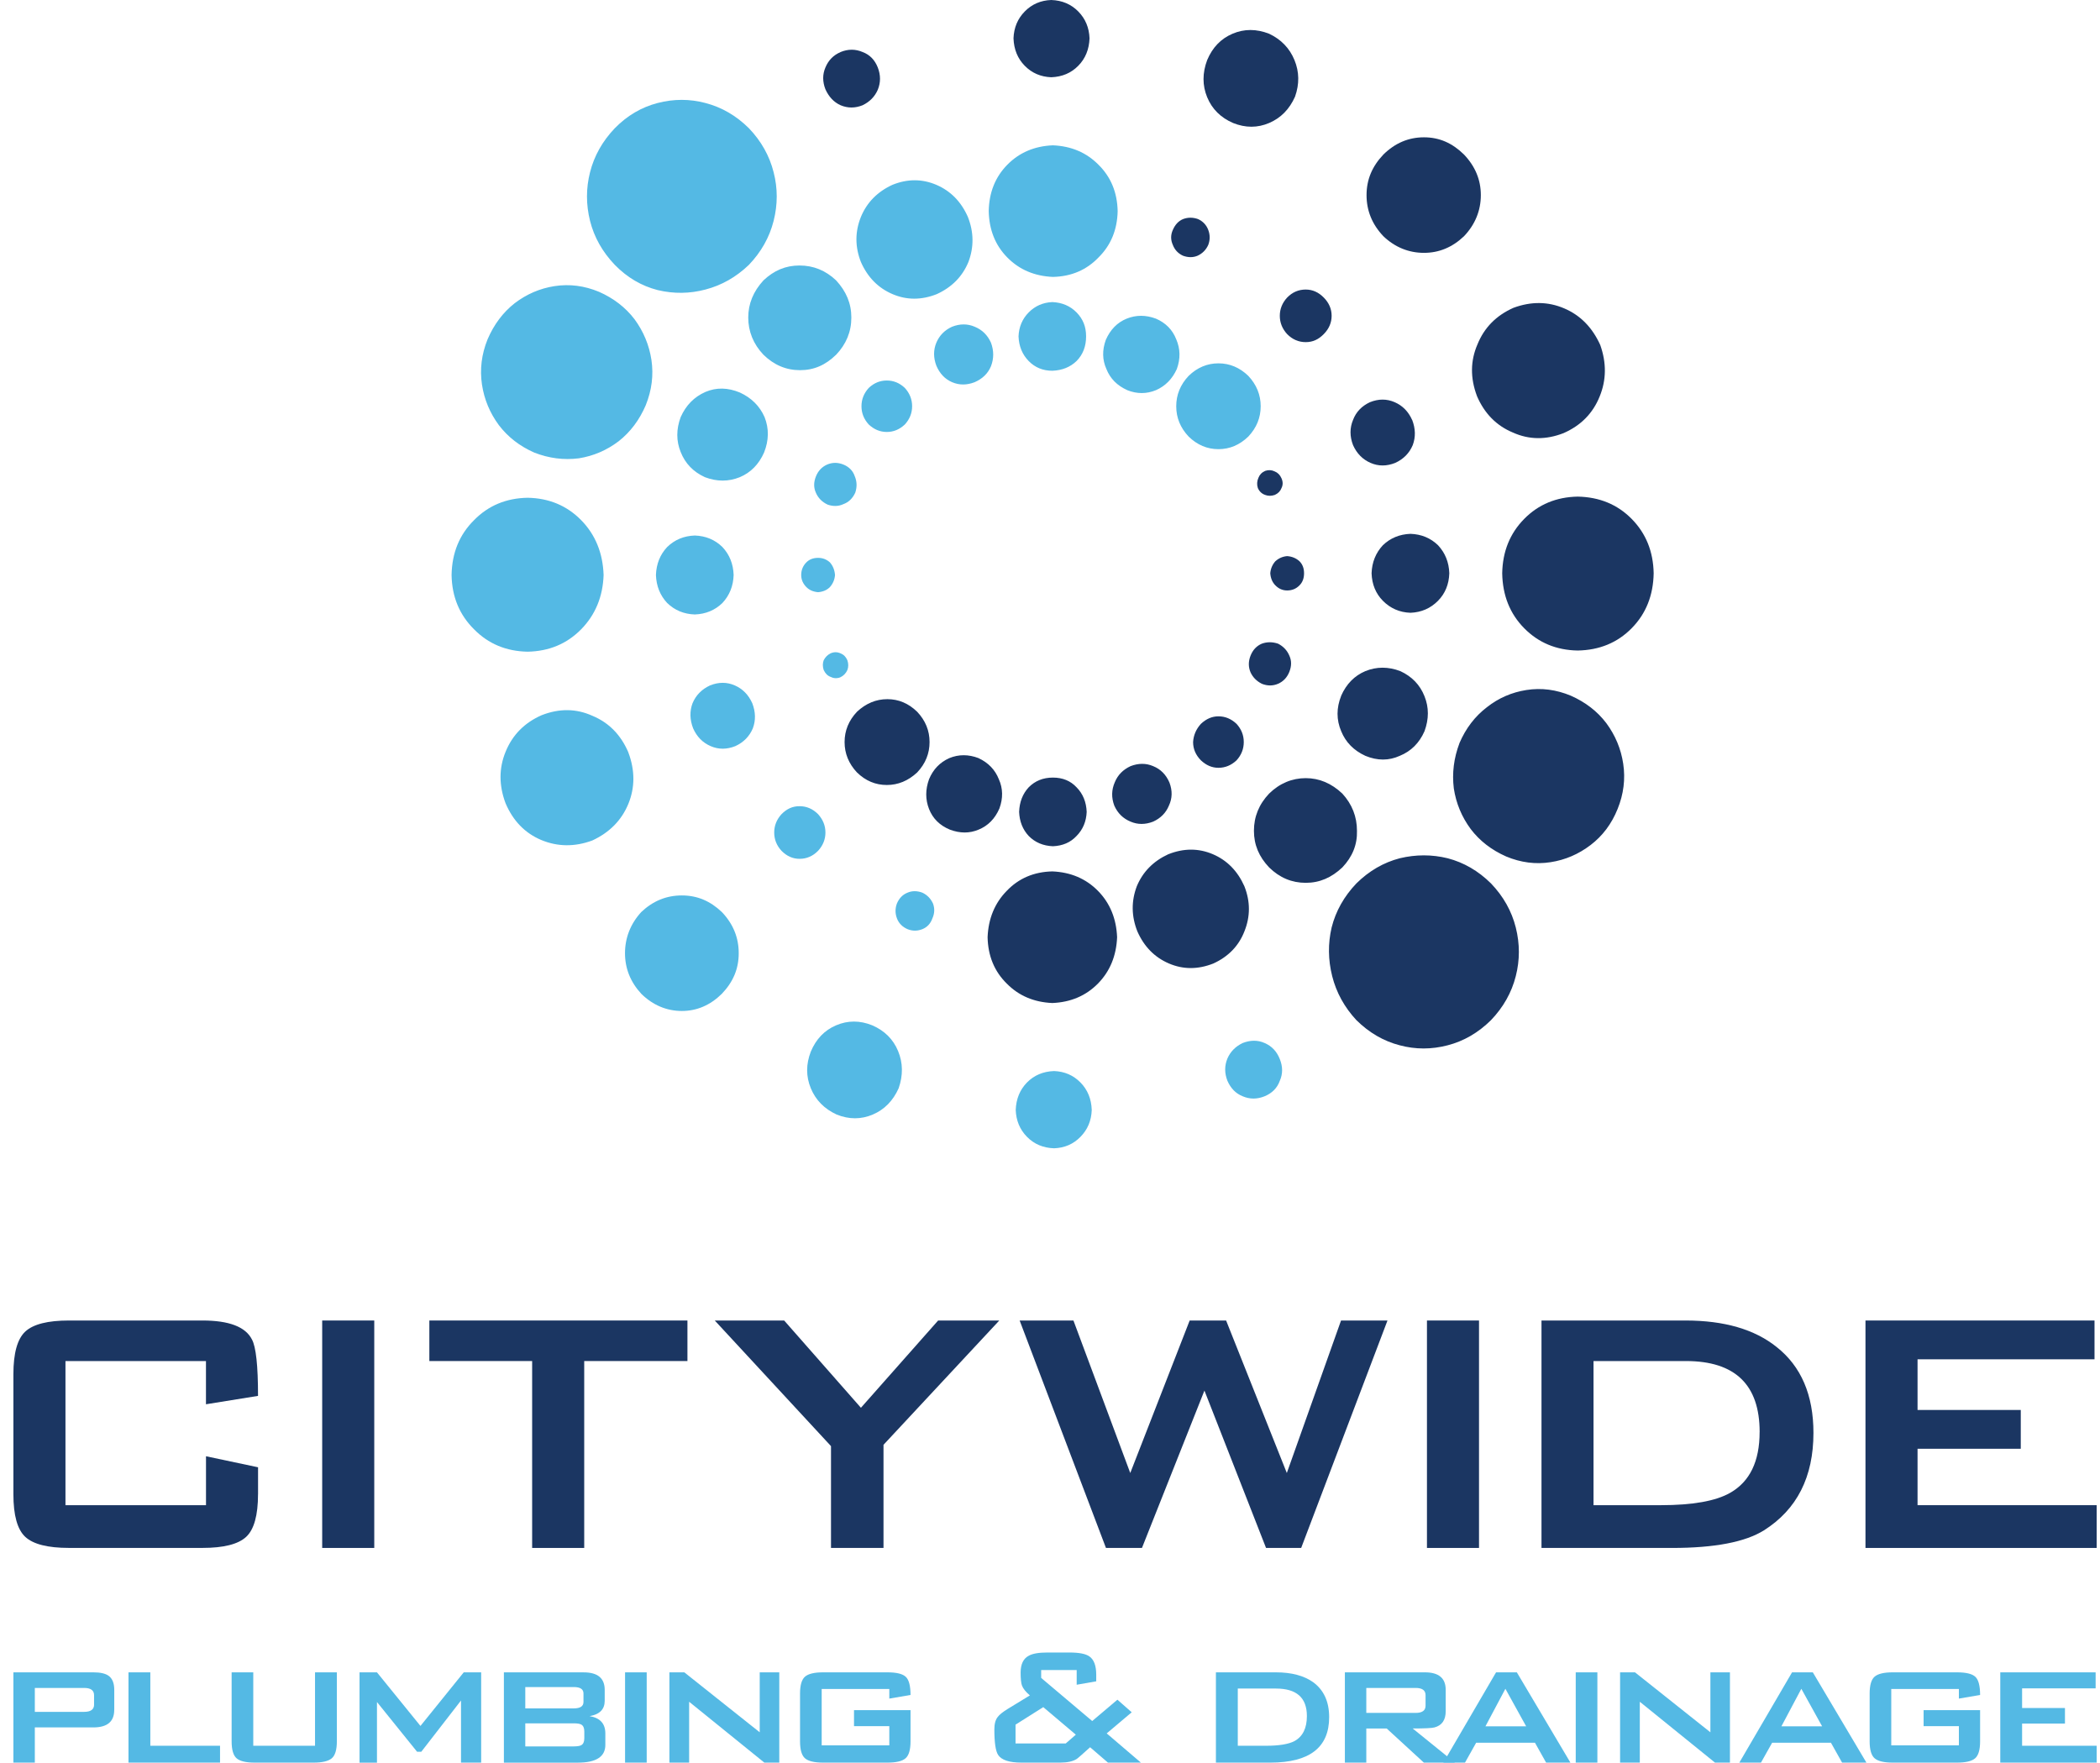
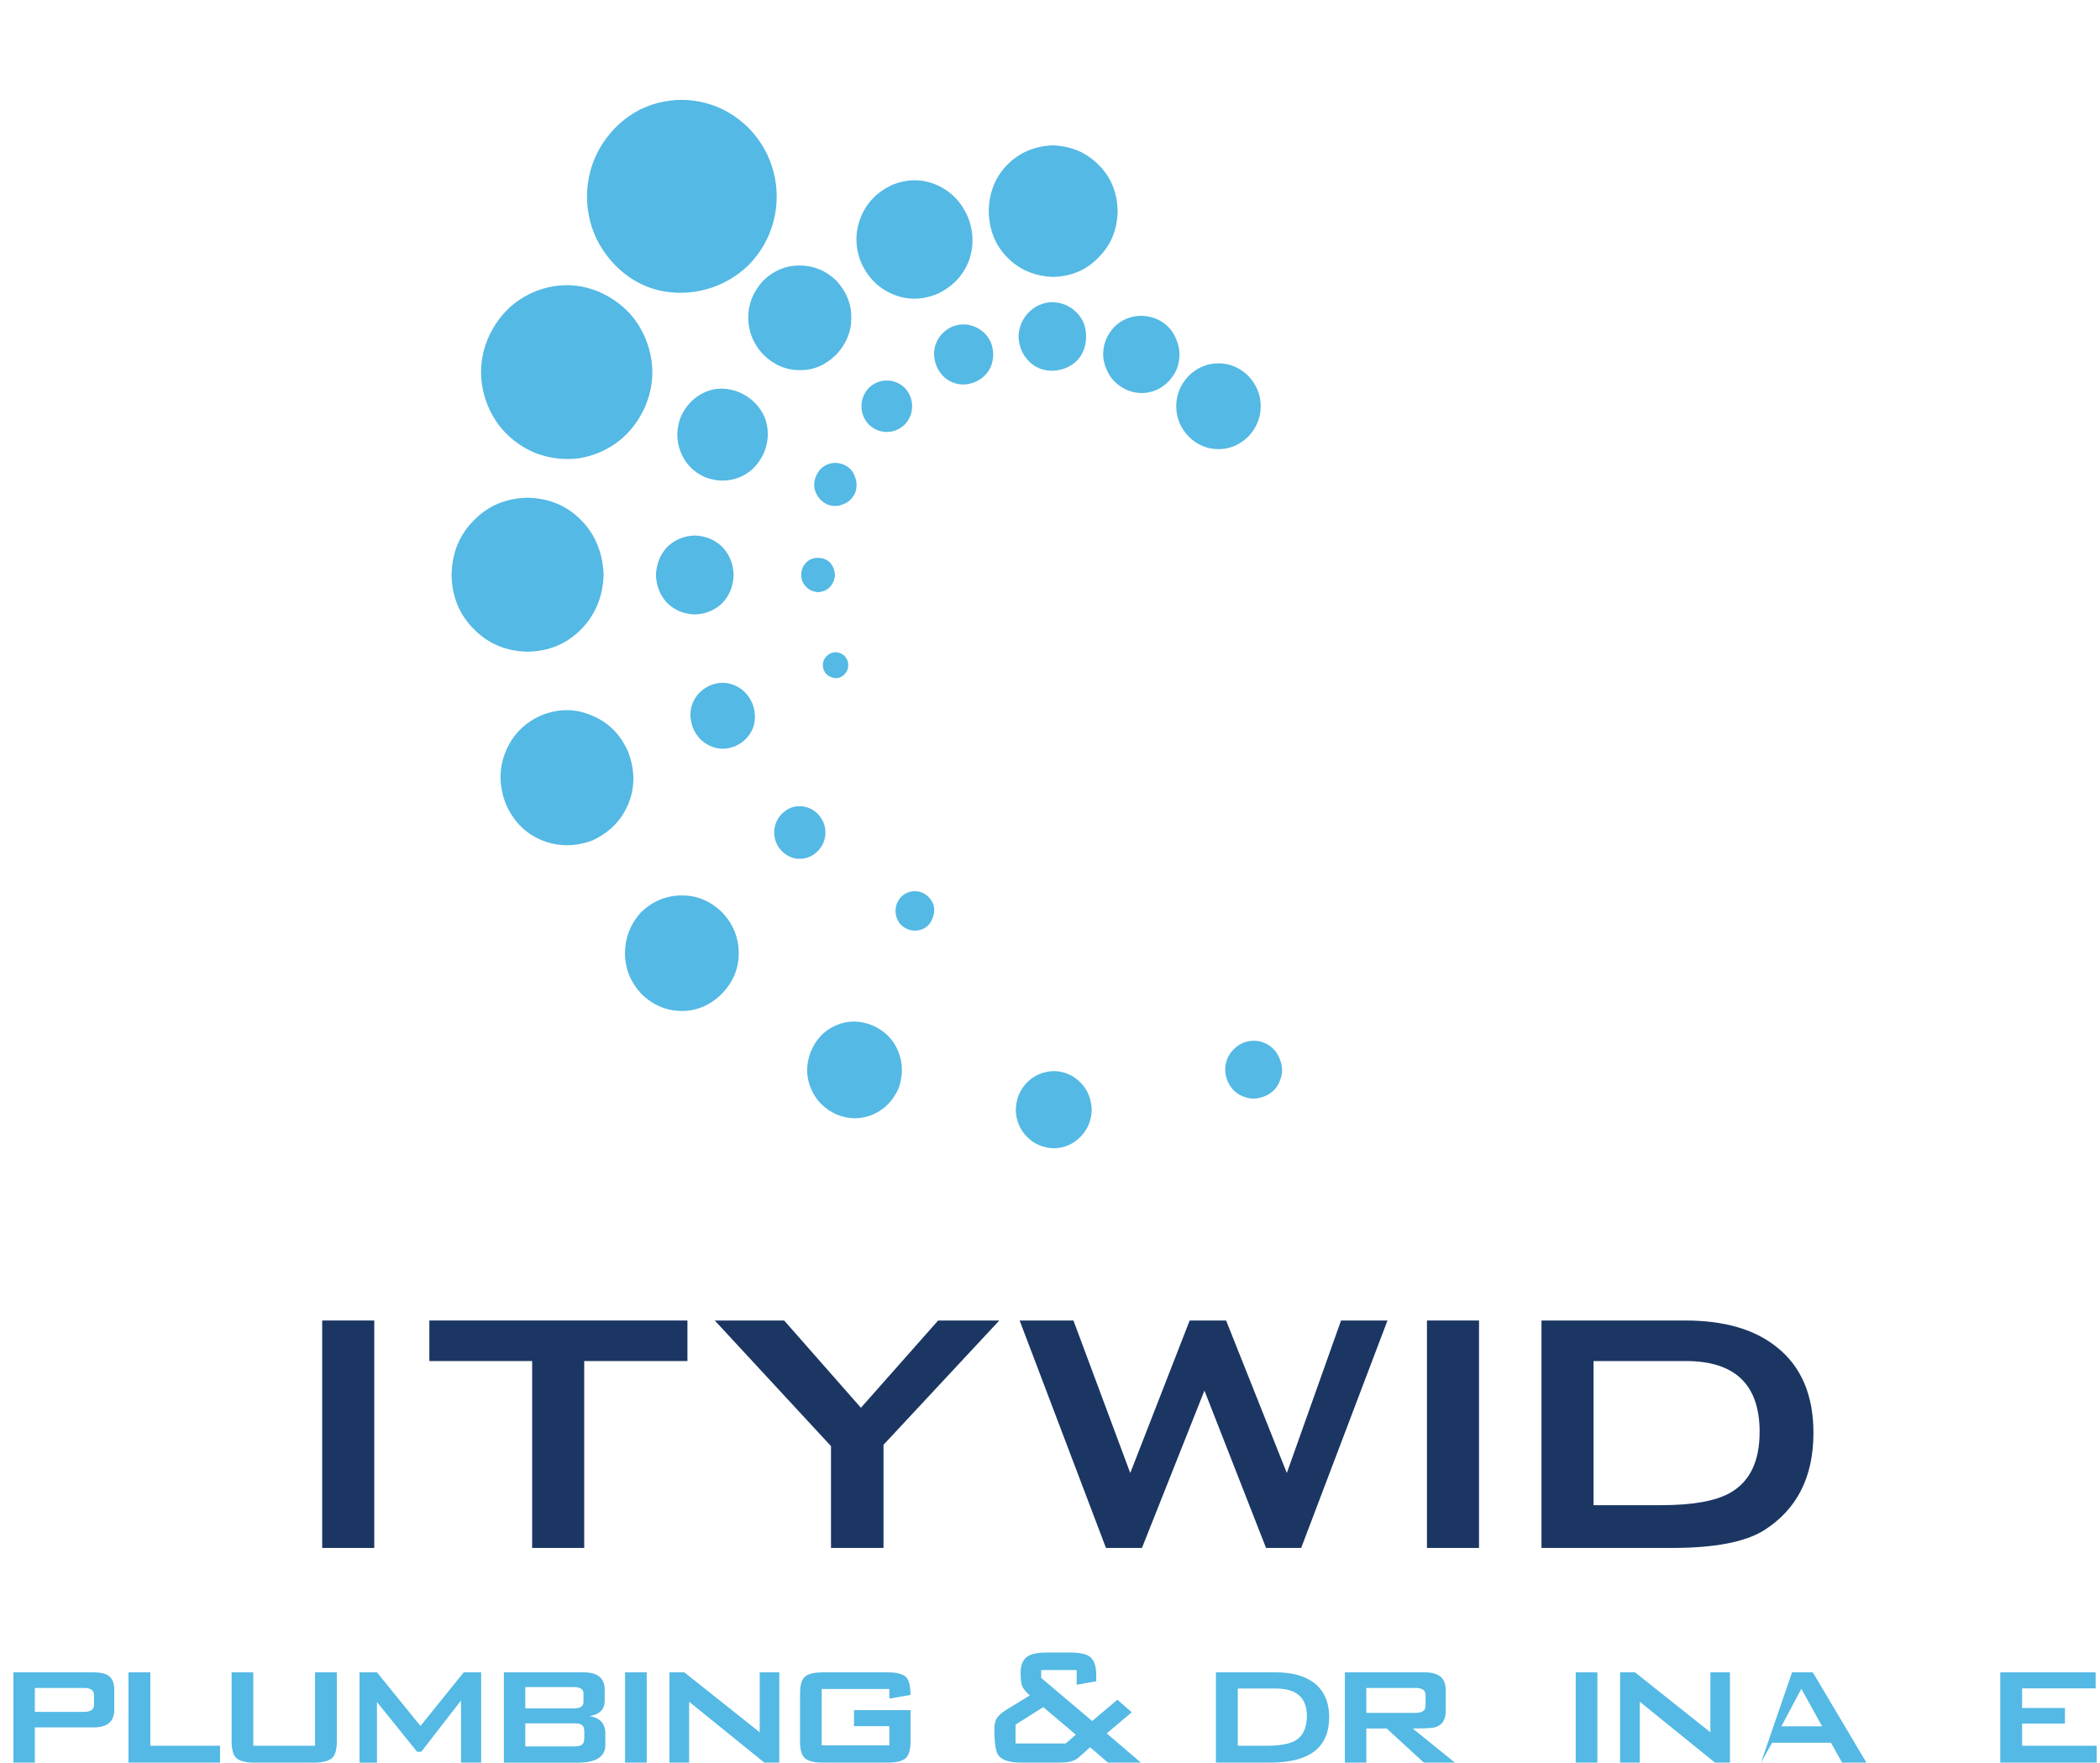
<svg xmlns="http://www.w3.org/2000/svg" width="137" height="115" viewBox="0 0 137 115" fill="none">
  <path d="M41.837 59.503C42.597 58.782 43.477 58.422 44.482 58.422C45.488 58.422 46.332 58.784 47.091 59.503C47.827 60.275 48.193 61.169 48.193 62.191C48.193 63.213 47.827 64.069 47.091 64.84C46.332 65.586 45.462 65.96 44.482 65.96C43.503 65.96 42.597 65.588 41.837 64.84C41.128 64.071 40.774 63.186 40.774 62.191C40.774 61.196 41.128 60.275 41.837 59.503ZM48.854 17.283C49.662 16.438 50.2 15.479 50.47 14.411C50.74 13.34 50.74 12.282 50.47 11.238C50.2 10.167 49.664 9.209 48.854 8.363C48.022 7.54 47.077 6.995 46.023 6.721C44.996 6.447 43.955 6.447 42.901 6.721C41.847 6.995 40.919 7.54 40.111 8.363C39.303 9.209 38.763 10.169 38.493 11.238C38.227 12.282 38.227 13.342 38.493 14.411C38.763 15.482 39.303 16.438 40.111 17.283C40.917 18.106 41.847 18.655 42.901 18.925C43.955 19.177 44.996 19.163 46.023 18.89C47.077 18.616 48.022 18.08 48.854 17.283ZM68.764 74.919C69.451 74.895 70.023 74.647 70.488 74.172C70.954 73.699 71.199 73.116 71.223 72.42C71.199 71.697 70.954 71.101 70.488 70.626C70.023 70.153 69.449 69.906 68.764 69.879C68.053 69.906 67.464 70.153 66.999 70.626C66.534 71.101 66.29 71.697 66.264 72.42C66.29 73.116 66.534 73.699 66.999 74.172C67.464 74.647 68.053 74.895 68.764 74.919ZM39.378 37.517C39.329 36.074 38.838 34.876 37.909 33.932C36.976 32.986 35.814 32.501 34.42 32.476C33.022 32.501 31.859 32.986 30.931 33.932C29.974 34.876 29.484 36.074 29.46 37.517C29.484 38.934 29.974 40.117 30.931 41.063C31.859 42.007 33.022 42.492 34.42 42.519C35.814 42.492 36.976 42.009 37.909 41.063C38.838 40.117 39.329 38.934 39.378 37.517ZM54.585 72.719C55.391 73.042 56.175 73.042 56.936 72.719C57.696 72.395 58.258 71.824 58.627 71.001C58.921 70.155 58.909 69.347 58.59 68.575C58.272 67.805 57.708 67.244 56.9 66.894C56.094 66.57 55.311 66.57 54.549 66.894C53.788 67.217 53.238 67.793 52.895 68.612C52.577 69.435 52.577 70.231 52.895 71.001C53.213 71.773 53.776 72.346 54.585 72.719ZM42.131 26.429C42.522 25.456 42.645 24.475 42.498 23.48C42.349 22.51 41.982 21.626 41.396 20.829C40.808 20.059 40.036 19.462 39.081 19.04C38.124 18.641 37.16 18.518 36.181 18.667C35.226 18.815 34.355 19.189 33.572 19.787C32.814 20.385 32.226 21.167 31.809 22.137C31.416 23.108 31.295 24.09 31.442 25.085C31.589 26.058 31.956 26.94 32.544 27.737C33.133 28.509 33.9 29.108 34.857 29.53C35.812 29.903 36.779 30.026 37.758 29.903C38.715 29.751 39.583 29.379 40.367 28.783C41.126 28.185 41.716 27.401 42.131 26.431M82.501 71.525C82.988 71.324 83.323 70.989 83.492 70.516C83.692 70.065 83.692 69.594 83.492 69.099C83.297 68.599 82.966 68.249 82.501 68.051C82.06 67.852 81.582 67.852 81.069 68.051C80.599 68.276 80.271 68.612 80.075 69.06C79.88 69.533 79.88 70.016 80.075 70.516C80.295 71.015 80.625 71.349 81.069 71.525C81.534 71.724 82.009 71.724 82.501 71.525ZM40.993 49.088C40.502 47.942 39.72 47.145 38.642 46.699C37.589 46.224 36.489 46.212 35.336 46.662C34.208 47.158 33.427 47.958 32.983 49.051C32.544 50.122 32.544 51.242 32.983 52.411C33.473 53.558 34.246 54.354 35.298 54.8C36.374 55.251 37.492 55.261 38.64 54.837C39.766 54.315 40.55 53.519 40.991 52.45C41.43 51.379 41.43 50.259 40.991 49.088M42.792 37.517C42.818 38.236 43.062 38.846 43.528 39.345C44.019 39.818 44.617 40.066 45.327 40.09C46.038 40.064 46.638 39.816 47.126 39.345C47.593 38.846 47.837 38.236 47.861 37.517C47.837 36.792 47.593 36.184 47.126 35.687C46.638 35.212 46.038 34.964 45.327 34.939C44.617 34.964 44.019 35.212 43.528 35.687C43.062 36.182 42.818 36.792 42.792 37.517ZM68.689 18.067C69.888 18.041 70.881 17.617 71.665 16.798C72.471 16.002 72.888 14.992 72.914 13.774C72.888 12.554 72.471 11.545 71.665 10.75C70.881 9.954 69.888 9.532 68.689 9.481C67.49 9.53 66.495 9.954 65.714 10.75C64.93 11.547 64.525 12.556 64.503 13.774C64.527 14.992 64.93 16.002 65.714 16.798C66.497 17.594 67.49 18.016 68.689 18.067ZM50.983 55.509C51.328 55.859 51.719 56.033 52.16 56.033C52.625 56.033 53.028 55.859 53.371 55.509C53.689 55.163 53.85 54.761 53.85 54.317C53.85 53.873 53.689 53.472 53.371 53.121C53.028 52.776 52.623 52.599 52.16 52.599C51.697 52.599 51.328 52.773 50.983 53.121C50.665 53.472 50.508 53.869 50.508 54.317C50.508 54.766 50.665 55.163 50.983 55.509ZM54.547 23.145C55.208 22.449 55.54 21.64 55.54 20.719C55.54 19.797 55.208 19.013 54.547 18.293C53.86 17.643 53.066 17.322 52.158 17.322C51.249 17.322 50.494 17.646 49.807 18.293C49.144 19.013 48.814 19.822 48.814 20.719C48.814 21.615 49.144 22.449 49.807 23.145C50.494 23.816 51.288 24.152 52.194 24.152C53.101 24.152 53.86 23.816 54.545 23.145M45.218 47.52C45.462 48.069 45.84 48.454 46.358 48.679C46.872 48.904 47.412 48.904 47.974 48.679C48.514 48.431 48.892 48.042 49.114 47.52C49.309 46.998 49.297 46.449 49.076 45.878C48.828 45.329 48.451 44.944 47.937 44.719C47.422 44.494 46.884 44.494 46.322 44.719C45.782 44.969 45.403 45.354 45.181 45.878C44.986 46.4 44.998 46.949 45.218 47.52ZM61.12 19.187C62.102 18.737 62.785 18.041 63.177 17.097C63.544 16.127 63.534 15.144 63.141 14.149C62.702 13.156 62.017 12.458 61.084 12.058C60.154 11.663 59.199 11.663 58.222 12.058C57.242 12.509 56.556 13.205 56.165 14.149C55.774 15.121 55.774 16.102 56.165 17.097C56.606 18.094 57.293 18.79 58.222 19.187C59.15 19.586 60.117 19.586 61.123 19.187M59.213 60.625C59.531 60.75 59.845 60.75 60.166 60.625C60.484 60.5 60.706 60.263 60.828 59.917C60.975 59.593 60.986 59.27 60.865 58.946C60.716 58.623 60.484 58.385 60.166 58.238C59.825 58.113 59.505 58.113 59.213 58.238C58.894 58.361 58.661 58.6 58.514 58.946C58.393 59.27 58.393 59.593 58.514 59.917C58.637 60.24 58.868 60.478 59.213 60.625ZM49.845 29.528C50.163 28.732 50.175 27.96 49.879 27.213C49.561 26.492 49.023 25.956 48.264 25.608C47.48 25.284 46.735 25.268 46.022 25.571C45.286 25.894 44.75 26.441 44.406 27.213C44.112 28.009 44.112 28.767 44.406 29.491C44.702 30.239 45.226 30.785 45.987 31.133C46.771 31.43 47.528 31.43 48.264 31.133C48.975 30.834 49.501 30.3 49.845 29.528ZM56.676 25.309C56.358 25.659 56.201 26.056 56.201 26.504C56.201 26.953 56.358 27.348 56.676 27.696C57.021 28.019 57.412 28.183 57.853 28.183C58.294 28.183 58.683 28.019 59.029 27.696C59.348 27.348 59.505 26.949 59.505 26.504C59.505 26.06 59.348 25.657 59.029 25.309C58.685 24.985 58.294 24.826 57.853 24.826C57.412 24.826 57.019 24.985 56.676 25.309ZM77.543 28.482C78.105 29.031 78.756 29.305 79.489 29.305C80.222 29.305 80.873 29.031 81.439 28.482C81.975 27.911 82.245 27.252 82.245 26.506C82.245 25.761 81.975 25.1 81.439 24.525C80.875 23.98 80.224 23.706 79.489 23.706C78.754 23.706 78.105 23.98 77.543 24.525C77.003 25.098 76.735 25.759 76.735 26.506C76.735 27.254 77.005 27.911 77.543 28.482ZM52.269 37.517C52.269 37.814 52.381 38.076 52.603 38.301C52.798 38.5 53.052 38.61 53.373 38.637C53.691 38.61 53.949 38.5 54.144 38.301C54.34 38.076 54.452 37.816 54.474 37.517C54.45 37.193 54.34 36.919 54.144 36.694C53.923 36.495 53.669 36.397 53.373 36.397C53.054 36.397 52.798 36.495 52.603 36.694C52.381 36.919 52.269 37.193 52.269 37.517ZM68.651 24.189C69.29 24.166 69.817 23.953 70.232 23.556C70.649 23.134 70.855 22.596 70.855 21.949C70.855 21.302 70.647 20.807 70.232 20.383C69.817 19.961 69.287 19.736 68.651 19.709C68.04 19.736 67.527 19.961 67.11 20.383C66.693 20.807 66.471 21.329 66.447 21.949C66.473 22.596 66.695 23.132 67.11 23.556C67.525 23.98 68.038 24.189 68.651 24.189ZM53.225 31.094C53.078 31.467 53.078 31.819 53.225 32.143C53.371 32.489 53.63 32.753 53.997 32.925C54.364 33.05 54.706 33.039 55.025 32.89C55.369 32.765 55.623 32.517 55.796 32.143C55.919 31.77 55.909 31.408 55.758 31.058C55.637 30.709 55.391 30.462 55.025 30.31C54.658 30.163 54.305 30.163 53.959 30.31C53.618 30.462 53.371 30.722 53.225 31.094ZM73.54 25.456C74.173 25.708 74.799 25.708 75.412 25.456C76.026 25.186 76.479 24.725 76.773 24.078C77.017 23.405 77.005 22.76 76.735 22.135C76.492 21.515 76.048 21.065 75.412 20.79C74.751 20.543 74.114 20.543 73.502 20.79C72.888 21.04 72.438 21.501 72.142 22.172C71.898 22.844 71.91 23.478 72.18 24.076C72.424 24.697 72.877 25.157 73.54 25.454M53.737 43.714C53.838 43.935 53.985 44.087 54.18 44.16C54.374 44.259 54.585 44.275 54.805 44.197C55.023 44.099 55.184 43.935 55.282 43.714C55.357 43.514 55.357 43.303 55.282 43.079C55.184 42.854 55.039 42.707 54.839 42.629C54.622 42.529 54.4 42.529 54.178 42.629C53.983 42.731 53.836 42.879 53.735 43.079C53.663 43.276 53.663 43.491 53.735 43.714M63.584 24.936C64.098 24.711 64.455 24.365 64.65 23.892C64.843 23.392 64.843 22.883 64.65 22.361C64.428 21.861 64.072 21.515 63.584 21.316C63.119 21.116 62.629 21.116 62.114 21.316C61.624 21.538 61.284 21.888 61.084 22.361C60.889 22.834 60.889 23.331 61.084 23.855C61.306 24.377 61.65 24.738 62.114 24.936C62.579 25.135 63.071 25.135 63.584 24.936Z" fill="#54B9E4" />
-   <path d="M95.505 15.416C94.743 16.139 93.877 16.497 92.896 16.497C91.915 16.497 91.01 16.139 90.253 15.416C89.518 14.646 89.151 13.748 89.151 12.73C89.151 11.713 89.518 10.851 90.253 10.079C91.01 9.334 91.891 8.959 92.896 8.959C93.901 8.959 94.743 9.332 95.505 10.079C96.24 10.849 96.607 11.733 96.607 12.73C96.607 13.727 96.24 14.649 95.505 15.416ZM88.488 57.638C87.682 58.484 87.142 59.444 86.873 60.513C86.629 61.557 86.641 62.617 86.909 63.686C87.179 64.757 87.705 65.713 88.488 66.558C89.322 67.381 90.265 67.928 91.319 68.2C92.346 68.475 93.388 68.475 94.441 68.2C95.495 67.928 96.436 67.381 97.27 66.558C98.078 65.713 98.617 64.755 98.887 63.686C99.155 62.638 99.155 61.583 98.887 60.513C98.617 59.442 98.079 58.484 97.27 57.638C96.436 56.815 95.495 56.271 94.441 55.996C93.412 55.744 92.372 55.744 91.319 55.996C90.265 56.271 89.322 56.815 88.488 57.638ZM68.581 0C67.896 0.025 67.317 0.274 66.854 0.747C66.389 1.22 66.145 1.804 66.119 2.5C66.145 3.222 66.389 3.822 66.854 4.293C67.319 4.766 67.896 5.014 68.581 5.04C69.29 5.014 69.878 4.766 70.343 4.293C70.809 3.82 71.052 3.222 71.079 2.5C71.052 1.804 70.809 1.22 70.343 0.747C69.878 0.274 69.29 0.025 68.581 0ZM98.001 37.403C98.027 38.846 98.502 40.041 99.435 40.987C100.366 41.933 101.528 42.418 102.924 42.443C104.345 42.418 105.519 41.933 106.448 40.987C107.381 40.041 107.856 38.846 107.882 37.403C107.856 35.986 107.381 34.804 106.448 33.856C105.517 32.913 104.345 32.428 102.924 32.401C101.528 32.428 100.366 32.911 99.435 33.856C98.502 34.804 98.027 35.986 98.001 37.403ZM82.795 2.201C81.963 1.877 81.167 1.877 80.408 2.201C79.65 2.524 79.099 3.096 78.754 3.919C78.436 4.764 78.436 5.573 78.754 6.345C79.072 7.114 79.634 7.675 80.444 8.025C81.252 8.349 82.038 8.349 82.795 8.025C83.555 7.702 84.119 7.129 84.485 6.308C84.778 5.485 84.765 4.688 84.449 3.919C84.131 3.145 83.579 2.573 82.795 2.201ZM95.211 48.491C94.844 49.463 94.721 50.444 94.844 51.439C94.991 52.409 95.358 53.294 95.946 54.09C96.532 54.862 97.304 55.458 98.259 55.88C99.214 56.279 100.181 56.406 101.16 56.252C102.115 56.105 102.985 55.73 103.769 55.132C104.55 54.536 105.14 53.752 105.529 52.782C105.922 51.812 106.045 50.829 105.896 49.834C105.751 48.861 105.382 47.979 104.794 47.182C104.21 46.411 103.438 45.815 102.481 45.391C101.526 44.992 100.557 44.865 99.58 45.019C98.625 45.168 97.767 45.541 97.008 46.138C96.226 46.734 95.626 47.518 95.209 48.489M54.839 3.397C54.374 3.595 54.044 3.929 53.848 4.404C53.655 4.854 53.655 5.325 53.848 5.823C54.07 6.318 54.4 6.67 54.839 6.867C55.307 7.063 55.784 7.063 56.274 6.867C56.739 6.642 57.069 6.306 57.265 5.857C57.458 5.384 57.458 4.901 57.265 4.402C57.069 3.906 56.741 3.568 56.274 3.394C55.806 3.194 55.329 3.194 54.839 3.394M96.349 25.831C96.841 26.977 97.622 27.774 98.702 28.222C99.756 28.695 100.858 28.707 102.008 28.257C103.134 27.762 103.918 26.965 104.359 25.868C104.798 24.797 104.812 23.677 104.397 22.508C103.881 21.366 103.098 20.567 102.044 20.119C100.99 19.669 99.888 19.658 98.738 20.082C97.614 20.58 96.828 21.376 96.387 22.469C95.922 23.54 95.912 24.66 96.351 25.831M94.55 37.403C94.526 36.682 94.28 36.074 93.815 35.574C93.327 35.101 92.725 34.854 92.016 34.829C91.307 34.856 90.704 35.103 90.215 35.574C89.751 36.074 89.504 36.682 89.479 37.403C89.504 38.127 89.751 38.725 90.215 39.196C90.702 39.691 91.307 39.956 92.016 39.98C92.725 39.953 93.327 39.691 93.815 39.196C94.28 38.723 94.526 38.125 94.55 37.403ZM68.653 56.854C67.454 56.881 66.459 57.304 65.678 58.123C64.896 58.92 64.479 59.929 64.429 61.147C64.455 62.367 64.87 63.377 65.678 64.171C66.461 64.968 67.454 65.389 68.653 65.441C69.852 65.391 70.845 64.968 71.629 64.171C72.41 63.375 72.827 62.365 72.878 61.147C72.827 59.929 72.412 58.92 71.629 58.123C70.845 57.327 69.852 56.905 68.653 56.854ZM86.359 19.413C86.016 19.063 85.624 18.891 85.182 18.891C84.717 18.891 84.314 19.063 83.972 19.413C83.653 19.759 83.492 20.16 83.492 20.604C83.492 21.049 83.653 21.454 83.972 21.8C84.314 22.146 84.719 22.322 85.182 22.322C85.646 22.322 86.016 22.148 86.359 21.8C86.701 21.452 86.873 21.053 86.873 20.604C86.873 20.156 86.701 19.759 86.359 19.413ZM82.795 51.777C82.134 52.473 81.804 53.283 81.804 54.203C81.804 55.122 82.134 55.898 82.795 56.594C83.48 57.266 84.276 57.599 85.182 57.599C86.089 57.599 86.861 57.264 87.572 56.594C88.234 55.896 88.553 55.099 88.526 54.203C88.526 53.283 88.208 52.473 87.572 51.777C86.862 51.105 86.065 50.769 85.182 50.769C84.3 50.769 83.48 51.105 82.795 51.777ZM92.124 27.399C91.881 26.851 91.502 26.466 90.988 26.241C90.471 26.015 89.935 26.015 89.371 26.241C88.835 26.492 88.466 26.877 88.269 27.399C88.051 27.921 88.051 28.47 88.269 29.041C88.516 29.59 88.895 29.975 89.409 30.2C89.923 30.425 90.463 30.425 91.025 30.2C91.564 29.952 91.943 29.565 92.165 29.041C92.36 28.519 92.348 27.971 92.129 27.399M76.22 55.732C75.243 56.183 74.556 56.879 74.163 57.822C73.796 58.793 73.806 59.776 74.201 60.771C74.642 61.768 75.329 62.462 76.258 62.861C77.189 63.26 78.156 63.26 79.161 62.861C80.138 62.413 80.813 61.714 81.181 60.771C81.574 59.798 81.574 58.818 81.181 57.822C80.738 56.828 80.053 56.129 79.125 55.732C78.194 55.335 77.227 55.335 76.224 55.732M78.166 14.296C77.823 14.174 77.495 14.174 77.175 14.296C76.878 14.421 76.661 14.659 76.512 15.005C76.367 15.328 76.367 15.652 76.512 15.975C76.635 16.299 76.856 16.536 77.175 16.684C77.515 16.808 77.835 16.808 78.129 16.684C78.448 16.536 78.681 16.299 78.826 15.975C78.947 15.652 78.947 15.328 78.826 15.005C78.704 14.681 78.484 14.444 78.164 14.296M87.497 45.395C87.179 46.192 87.179 46.961 87.497 47.707C87.791 48.429 88.315 48.964 89.076 49.314C89.858 49.637 90.606 49.637 91.317 49.314C92.052 49.015 92.592 48.48 92.932 47.707C93.224 46.91 93.224 46.153 92.932 45.428C92.638 44.681 92.11 44.136 91.353 43.786C90.571 43.489 89.81 43.489 89.075 43.786C88.365 44.087 87.838 44.619 87.495 45.393M80.666 49.611C80.984 49.265 81.141 48.863 81.141 48.415C81.141 47.967 80.984 47.569 80.666 47.224C80.321 46.9 79.93 46.736 79.489 46.736C79.072 46.736 78.694 46.9 78.349 47.224C78.031 47.569 77.862 47.971 77.835 48.415C77.835 48.865 78.007 49.265 78.349 49.611C78.694 49.934 79.07 50.094 79.489 50.094C79.93 50.094 80.321 49.932 80.666 49.611ZM59.835 46.439C59.273 45.891 58.625 45.616 57.889 45.616C57.154 45.616 56.493 45.891 55.907 46.439C55.369 47.011 55.099 47.67 55.099 48.415C55.099 49.16 55.369 49.824 55.907 50.397C56.469 50.946 57.12 51.216 57.853 51.216C58.586 51.216 59.247 50.944 59.835 50.397C60.375 49.826 60.643 49.162 60.643 48.415C60.643 47.668 60.373 47.008 59.835 46.439ZM85.074 37.403C85.074 37.079 84.977 36.819 84.778 36.62C84.56 36.42 84.29 36.307 83.972 36.283C83.675 36.309 83.42 36.42 83.2 36.62C83.005 36.842 82.894 37.104 82.87 37.403C82.894 37.726 83.005 37.99 83.2 38.189C83.422 38.414 83.675 38.524 83.972 38.524C84.29 38.524 84.56 38.414 84.778 38.189C84.977 37.99 85.074 37.728 85.074 37.403ZM68.689 50.733C68.051 50.733 67.527 50.946 67.11 51.367C66.717 51.791 66.51 52.325 66.485 52.972C66.512 53.593 66.717 54.119 67.11 54.541C67.527 54.964 68.051 55.185 68.689 55.212C69.328 55.185 69.84 54.964 70.233 54.541C70.65 54.117 70.867 53.593 70.893 52.972C70.867 52.325 70.65 51.791 70.233 51.367C69.84 50.944 69.326 50.733 68.689 50.733ZM84.117 43.825C84.264 43.452 84.264 43.104 84.117 42.781C83.97 42.433 83.724 42.173 83.381 41.997C83.015 41.872 82.658 41.872 82.316 41.997C81.973 42.144 81.73 42.406 81.582 42.781C81.435 43.156 81.435 43.514 81.582 43.864C81.73 44.187 81.973 44.435 82.316 44.611C82.682 44.758 83.041 44.758 83.381 44.611C83.722 44.462 83.97 44.2 84.117 43.827M63.84 49.463C63.179 49.211 62.543 49.211 61.931 49.463C61.316 49.738 60.877 50.196 60.609 50.841C60.365 51.515 60.365 52.162 60.609 52.784C60.853 53.404 61.306 53.855 61.969 54.129C62.63 54.377 63.254 54.377 63.84 54.129C64.455 53.879 64.908 53.421 65.2 52.747C65.444 52.076 65.432 51.441 65.164 50.843C64.92 50.223 64.477 49.762 63.84 49.465M83.603 31.207C83.506 30.984 83.355 30.835 83.162 30.759C82.966 30.661 82.757 30.648 82.539 30.722C82.318 30.82 82.173 30.974 82.098 31.172C81.999 31.396 81.987 31.619 82.06 31.842C82.159 32.067 82.318 32.215 82.539 32.292C82.735 32.366 82.94 32.366 83.162 32.292C83.383 32.194 83.528 32.043 83.603 31.842C83.702 31.643 83.702 31.43 83.603 31.209M73.758 49.985C73.27 50.211 72.926 50.556 72.731 51.029C72.509 51.529 72.499 52.039 72.694 52.561C72.916 53.06 73.27 53.406 73.758 53.607C74.225 53.806 74.713 53.806 75.228 53.607C75.718 53.384 76.065 53.034 76.258 52.561C76.48 52.088 76.492 51.59 76.296 51.066C76.075 50.544 75.718 50.182 75.228 49.985C74.763 49.787 74.276 49.787 73.758 49.985Z" fill="#1B3662" />
-   <path d="M16.833 97.485C16.833 98.865 16.573 99.797 16.056 100.274C15.536 100.753 14.589 100.992 13.211 100.992H4.496C3.118 100.992 2.171 100.753 1.652 100.274C1.132 99.794 0.874 98.865 0.874 97.485V89.662C0.874 88.282 1.134 87.353 1.652 86.874C2.169 86.395 3.118 86.155 4.496 86.155H13.211C14.946 86.155 16.021 86.569 16.436 87.392C16.7 87.871 16.833 89.099 16.833 91.073L13.437 91.62V88.8H4.271V98.204H13.439V95.012L16.835 95.731V97.485H16.833Z" fill="#1B3662" />
  <path d="M24.416 100.994H21.019V86.155H24.416V100.994Z" fill="#1B3662" />
  <path d="M44.847 88.8H38.113V100.994H34.716V88.8H28.01V86.155H44.847V88.8Z" fill="#1B3662" />
  <path d="M65.192 86.155L57.638 94.265V100.994H54.213V94.351L46.63 86.155H51.157L56.165 91.849L61.202 86.155H65.192Z" fill="#1B3662" />
  <path d="M90.517 86.155L84.886 100.994H82.594L78.575 90.727L74.499 100.994H72.151L66.52 86.155H70.029L73.736 96.105L77.612 86.155H79.989L83.95 96.105L87.487 86.155H90.517Z" fill="#1B3662" />
  <path d="M96.488 100.994H93.092V86.155H96.488V100.994Z" fill="#1B3662" />
  <path d="M118.306 93.489C118.306 96.365 117.23 98.482 115.08 99.844C113.854 100.611 111.855 100.994 109.081 100.994H100.564V86.155H109.957C112.486 86.155 114.466 86.731 115.9 87.881C117.504 89.146 118.306 91.016 118.306 93.489ZM114.796 93.431C114.796 90.344 113.193 88.8 109.986 88.8H103.958V98.204H108.344C110.419 98.204 111.928 97.936 112.87 97.399C114.154 96.67 114.794 95.348 114.794 93.431H114.796Z" fill="#1B3662" />
-   <path d="M136.783 100.994H121.7V86.155H136.642V88.686H125.097V91.992H131.831V94.523H125.097V98.204H136.783V100.994Z" fill="#1B3662" />
  <path d="M7.452 111.561C7.452 112.322 7 112.703 6.096 112.703H2.272V115H0.874V109.11H6.096C6.543 109.11 6.871 109.184 7.083 109.333C7.329 109.509 7.454 109.816 7.454 110.252V111.561H7.452ZM6.136 111.213V110.6C6.136 110.285 5.92 110.128 5.491 110.128H2.272V111.688H5.493C5.922 111.688 6.138 111.53 6.138 111.215L6.136 111.213Z" fill="#54B9E4" />
  <path d="M14.357 115H8.382V109.11H9.807V113.901H14.355V115H14.357Z" fill="#54B9E4" />
  <path d="M21.976 113.608C21.976 114.165 21.863 114.537 21.64 114.722C21.416 114.908 21.021 115 20.455 115H16.618C16.052 115 15.659 114.908 15.439 114.722C15.22 114.535 15.111 114.165 15.111 113.608V109.11H16.523V113.901H20.552V109.11H21.976V113.608Z" fill="#54B9E4" />
  <path d="M31.39 115H30.075V110.948L27.484 114.292H27.21L24.593 111.047V115.002H23.455V109.112H24.593L27.43 112.607L30.252 109.112H31.39V115.002V115Z" fill="#54B9E4" />
  <path d="M39.491 113.845C39.491 114.615 38.892 115.002 37.696 115.002H32.873V109.112H38.081C38.993 109.112 39.45 109.493 39.45 110.254V110.965C39.45 111.522 39.122 111.855 38.463 111.968C39.148 112.079 39.491 112.455 39.491 113.096V113.848V113.845ZM38.065 111.045V110.488C38.065 110.209 37.855 110.07 37.434 110.07H34.269V111.462H37.434C37.855 111.462 38.065 111.323 38.065 111.045ZM38.119 113.413V112.967C38.119 112.744 38.054 112.597 37.928 112.521C37.837 112.466 37.672 112.437 37.434 112.437H34.269V113.942H37.434C37.672 113.942 37.837 113.913 37.928 113.858C38.054 113.784 38.119 113.635 38.119 113.411V113.413Z" fill="#54B9E4" />
  <path d="M42.19 115H40.778V109.11H42.19V115Z" fill="#54B9E4" />
  <path d="M49.864 115L44.958 111.03V115H43.671V109.11H44.644L49.563 113.022V109.11H50.839V115H49.864Z" fill="#54B9E4" />
  <path d="M59.401 113.608C59.401 114.165 59.292 114.537 59.072 114.722C58.853 114.908 58.46 115 57.894 115H53.699C53.133 115 52.74 114.908 52.521 114.722C52.301 114.535 52.193 114.165 52.193 113.608V110.502C52.193 109.945 52.301 109.575 52.521 109.388C52.74 109.202 53.133 109.11 53.699 109.11H57.894C58.488 109.11 58.887 109.208 59.092 109.403C59.298 109.597 59.401 109.992 59.401 110.586L58.017 110.824V110.197H53.605V113.874H58.017V112.621H55.714V111.577H59.401V113.61V113.608Z" fill="#54B9E4" />
  <path d="M74.433 115H72.281L71.117 113.997C70.605 114.462 70.313 114.718 70.241 114.763C69.995 114.92 69.632 115 69.159 115H66.637C65.843 115 65.335 114.832 65.116 114.499C64.951 114.249 64.87 113.69 64.87 112.828C64.87 112.476 64.942 112.206 65.09 112.021C65.198 111.874 65.418 111.696 65.748 111.493L67.187 110.615C66.913 110.383 66.74 110.164 66.667 109.96C66.613 109.802 66.584 109.524 66.584 109.124C66.584 108.578 66.762 108.209 67.118 108.025C67.364 107.886 67.771 107.816 68.337 107.816H69.761C70.392 107.816 70.825 107.9 71.063 108.066C71.365 108.271 71.516 108.67 71.516 109.264V109.696L70.241 109.919V108.959H67.924V109.474L71.254 112.287L72.898 110.895L73.831 111.716L72.199 113.094L74.433 115.002V115ZM70.184 113.176L68.061 111.38L66.252 112.523V113.749H69.528L70.184 113.178V113.176Z" fill="#54B9E4" />
  <path d="M86.712 112.034C86.712 114.011 85.432 115 82.874 115H79.324V109.11H83.231C84.262 109.11 85.08 109.329 85.684 109.765C86.369 110.277 86.712 111.032 86.712 112.036V112.034ZM85.259 111.964C85.259 110.766 84.588 110.168 83.245 110.168H80.751V113.901H82.574C83.442 113.901 84.067 113.798 84.451 113.594C84.989 113.297 85.259 112.754 85.259 111.964Z" fill="#54B9E4" />
  <path d="M94.919 115H92.89L90.465 112.773H89.135V115H87.737V109.11H92.959C93.863 109.11 94.315 109.491 94.315 110.252V111.645C94.315 112.22 94.073 112.572 93.587 112.703C93.422 112.75 92.947 112.773 92.161 112.773L94.915 115H94.919ZM93.001 110.6C93.001 110.285 92.785 110.128 92.356 110.128H89.135V111.757H92.356C92.785 111.757 93.001 111.6 93.001 111.284V110.6Z" fill="#54B9E4" />
-   <path d="M102.455 115H100.866L100.139 113.704H96.301L95.574 115H94.162L97.6 109.11H98.956L102.451 115H102.455ZM99.564 112.633L98.209 110.183L96.907 112.633H99.567H99.564Z" fill="#54B9E4" />
  <path d="M104.21 115H102.798V109.11H104.21V115Z" fill="#54B9E4" />
  <path d="M111.883 115L106.978 111.03V115H105.691V109.11H106.664L111.583 113.022V109.11H112.858V115H111.883Z" fill="#54B9E4" />
-   <path d="M121.765 115H120.175L119.448 113.704H115.61L114.883 115H113.471L116.91 109.11H118.265L121.761 115H121.765ZM118.872 112.633L117.516 110.183L116.215 112.633H118.874H118.872Z" fill="#54B9E4" />
-   <path d="M129.178 113.608C129.178 114.165 129.069 114.537 128.85 114.722C128.63 114.908 128.237 115 127.671 115H123.479C122.913 115 122.52 114.908 122.301 114.722C122.081 114.535 121.972 114.165 121.972 113.608V110.502C121.972 109.945 122.081 109.575 122.301 109.388C122.52 109.202 122.913 109.11 123.479 109.11H127.671C128.266 109.11 128.665 109.208 128.87 109.403C129.075 109.597 129.178 109.992 129.178 110.586L127.794 110.824V110.197H123.382V113.874H127.794V112.621H125.492V111.577H129.178V113.61V113.608Z" fill="#54B9E4" />
+   <path d="M121.765 115H120.175L119.448 113.704H115.61L114.883 115L116.91 109.11H118.265L121.761 115H121.765ZM118.872 112.633L117.516 110.183L116.215 112.633H118.874H118.872Z" fill="#54B9E4" />
  <path d="M136.783 115H130.494V109.11H136.715V110.154H131.918V111.436H134.714V112.453H131.918V113.901H136.783V115Z" fill="#54B9E4" />
</svg>